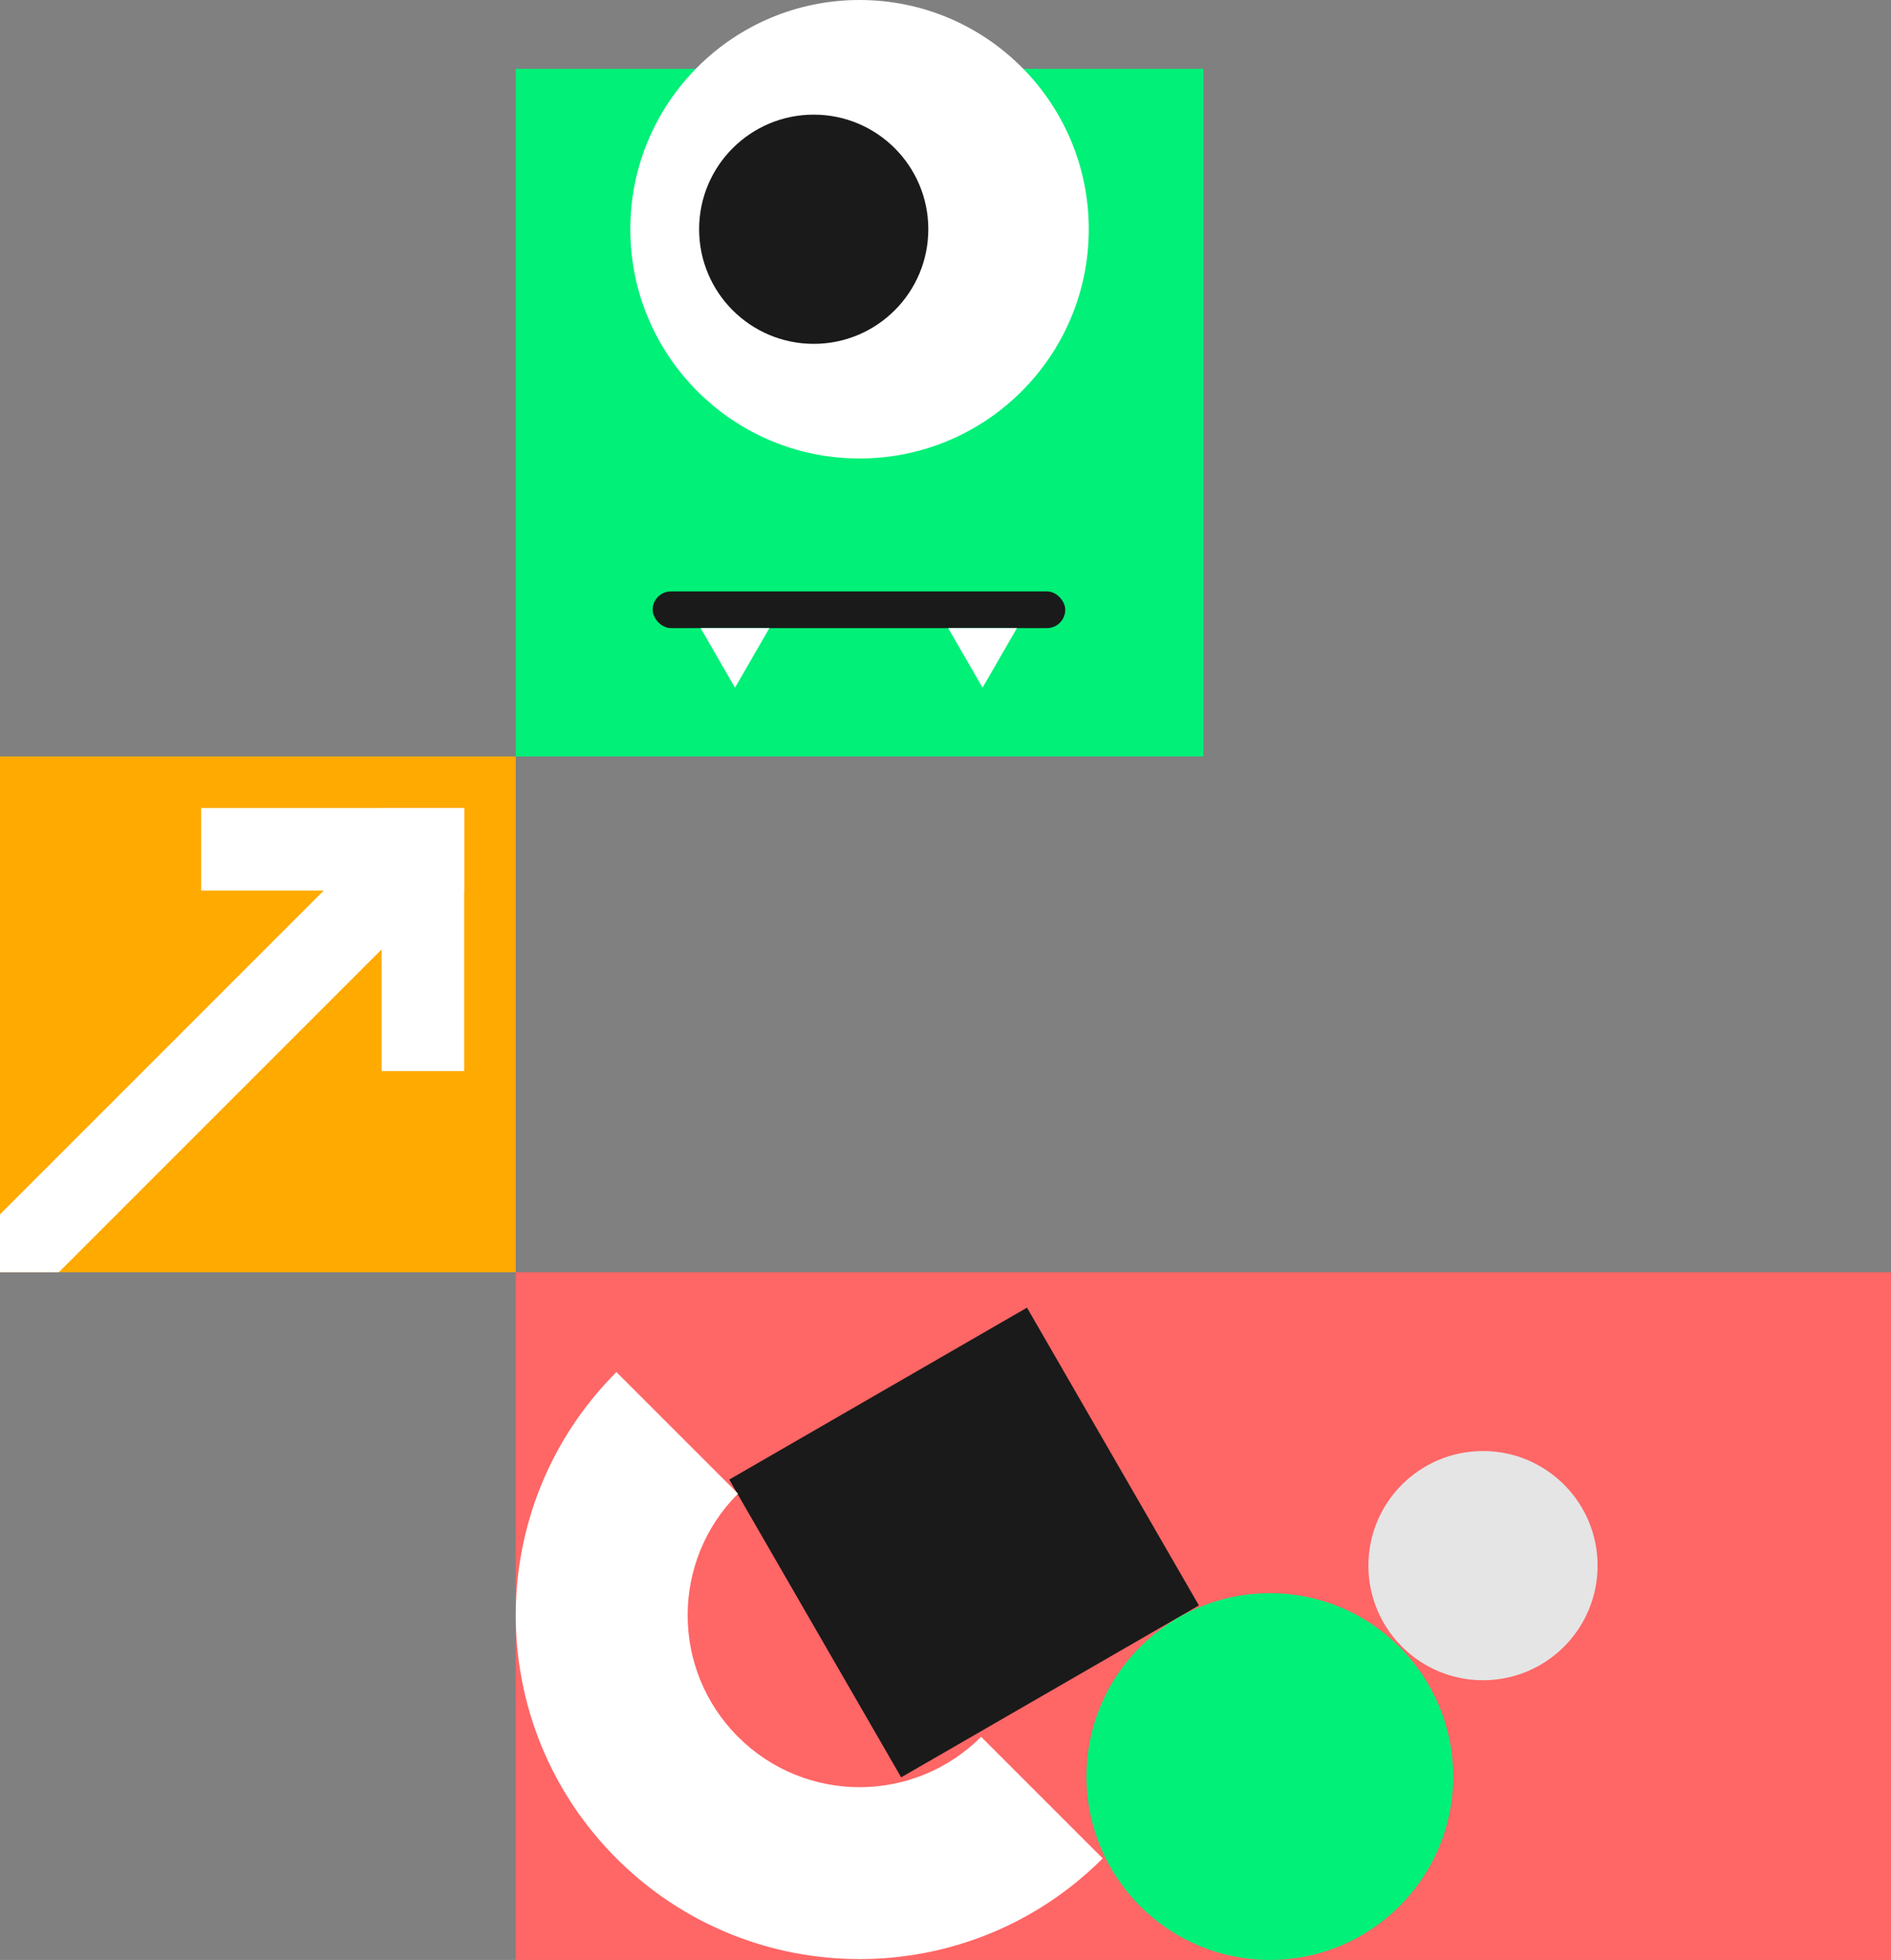
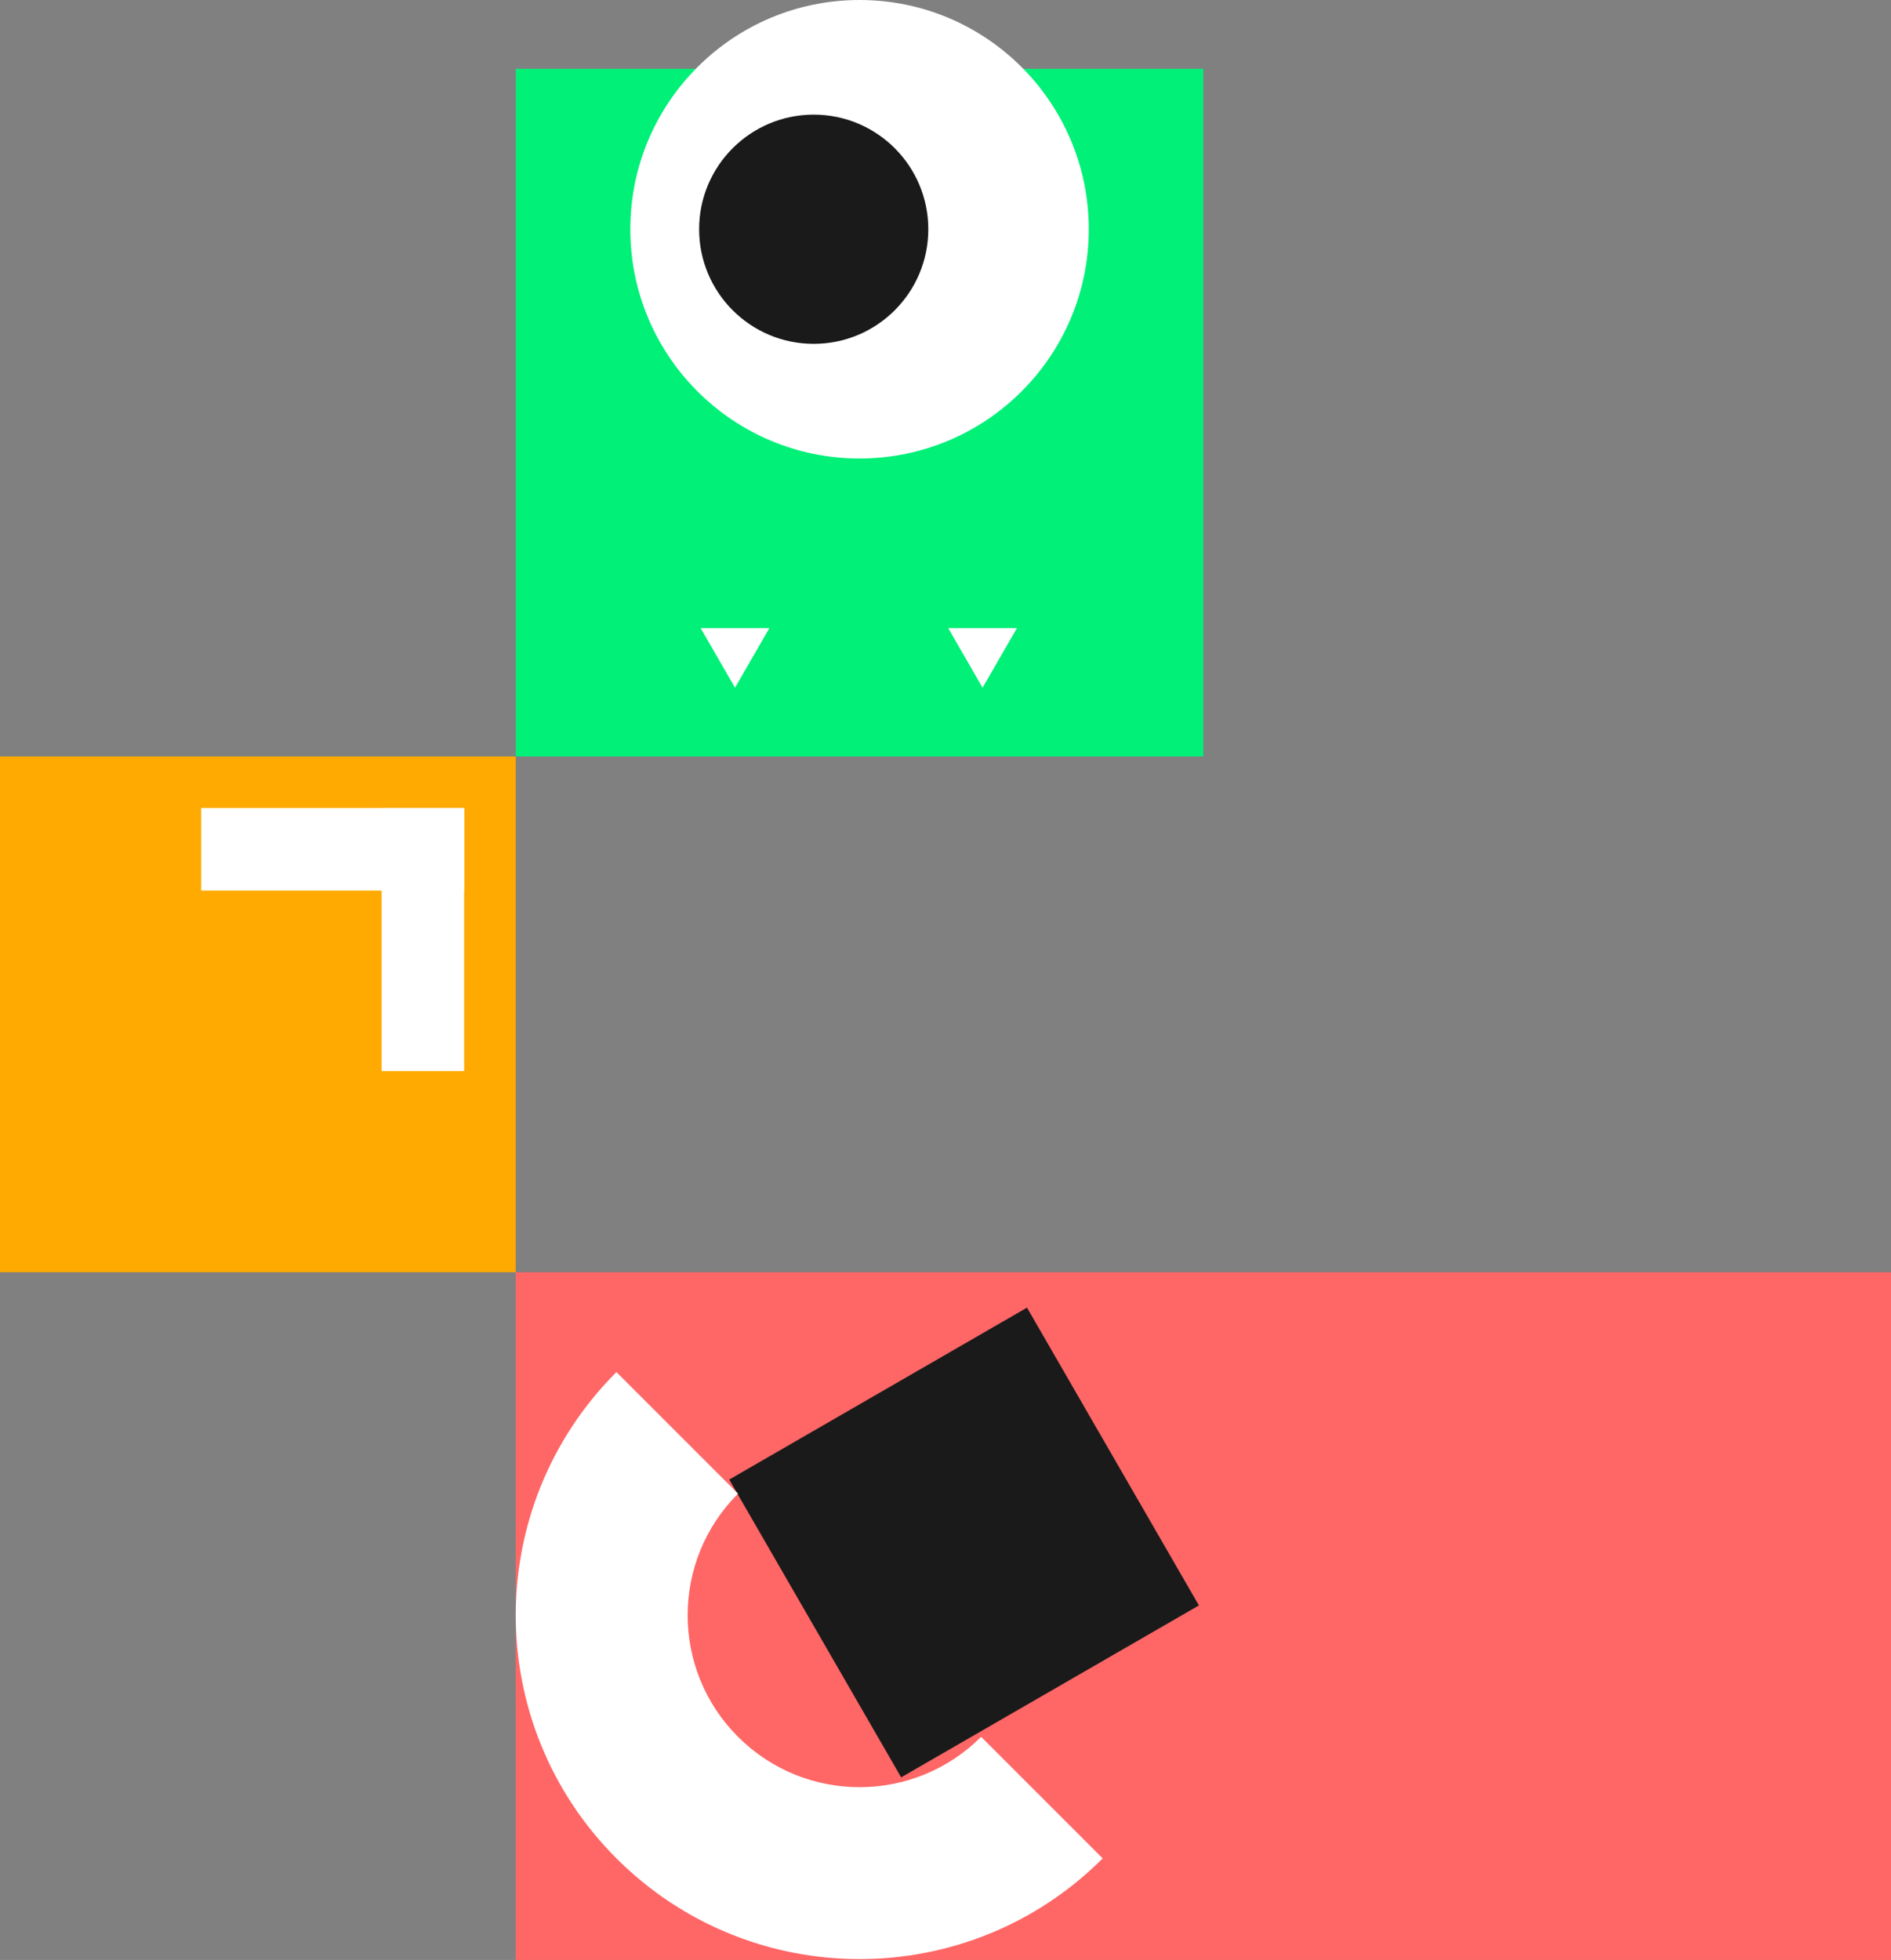
<svg xmlns="http://www.w3.org/2000/svg" id="Layer_2" data-name="Layer 2" viewBox="0 0 550 570">
  <rect x="0" y="0" width="550" height="570" fill="#808080" stroke="none" />
  <defs>
    <style>      .cls-1 {        fill: #00f078;      }      .cls-2 {        fill: #fff;      }      .cls-3 {        fill: #fa0;      }      .cls-4 {        fill: #e5e5e5;      }      .cls-5 {        fill: #f66;      }      .cls-6 {        fill: #1a1a1a;      }    </style>
  </defs>
  <g id="Layer_1-2" data-name="Layer 1">
    <g>
      <rect class="cls-5" x="150" y="370" width="400" height="200" />
      <g>
        <rect class="cls-3" y="220" width="150" height="150" />
        <g>
          <rect class="cls-2" x="111" y="235" width="24" height="76.5" />
          <rect class="cls-2" x="84.75" y="208.75" width="24" height="76.5" transform="translate(343.75 150.25) rotate(90)" />
-           <polygon class="cls-2" points="134.64 252.47 128.11 259 17.11 370 0 370 0 353.17 117.67 235.5 134.64 252.47" />
        </g>
      </g>
      <rect class="cls-6" x="230.4" y="398.6" width="100" height="100" transform="translate(-186.73 200.3) rotate(-30)" />
-       <circle class="cls-1" cx="369.33" cy="516.67" r="53.33" />
-       <circle class="cls-4" cx="431.33" cy="455.33" r="33.33" />
      <path class="cls-2" d="m179.3,540.47c39.05,39.05,102.37,39.05,141.42,0l-35.36-35.36c-19.53,19.53-51.18,19.53-70.71,0-19.53-19.53-19.53-51.18,0-70.71l-35.36-35.36c-39.05,39.05-39.05,102.37,0,141.42Z" />
      <g>
        <rect class="cls-1" x="150" y="20" width="200" height="200" />
-         <rect class="cls-6" x="189.83" y="172" width="120" height="10.67" rx="5.33" ry="5.33" />
        <polygon class="cls-2" points="213.78 200 223.78 182.67 203.78 182.67 213.78 200" />
        <polygon class="cls-2" points="285.78 200 295.78 182.67 275.78 182.67 285.78 200" />
        <circle class="cls-2" cx="250" cy="66.67" r="66.67" />
        <circle class="cls-6" cx="236.67" cy="66.67" r="33.33" />
      </g>
    </g>
  </g>
</svg>